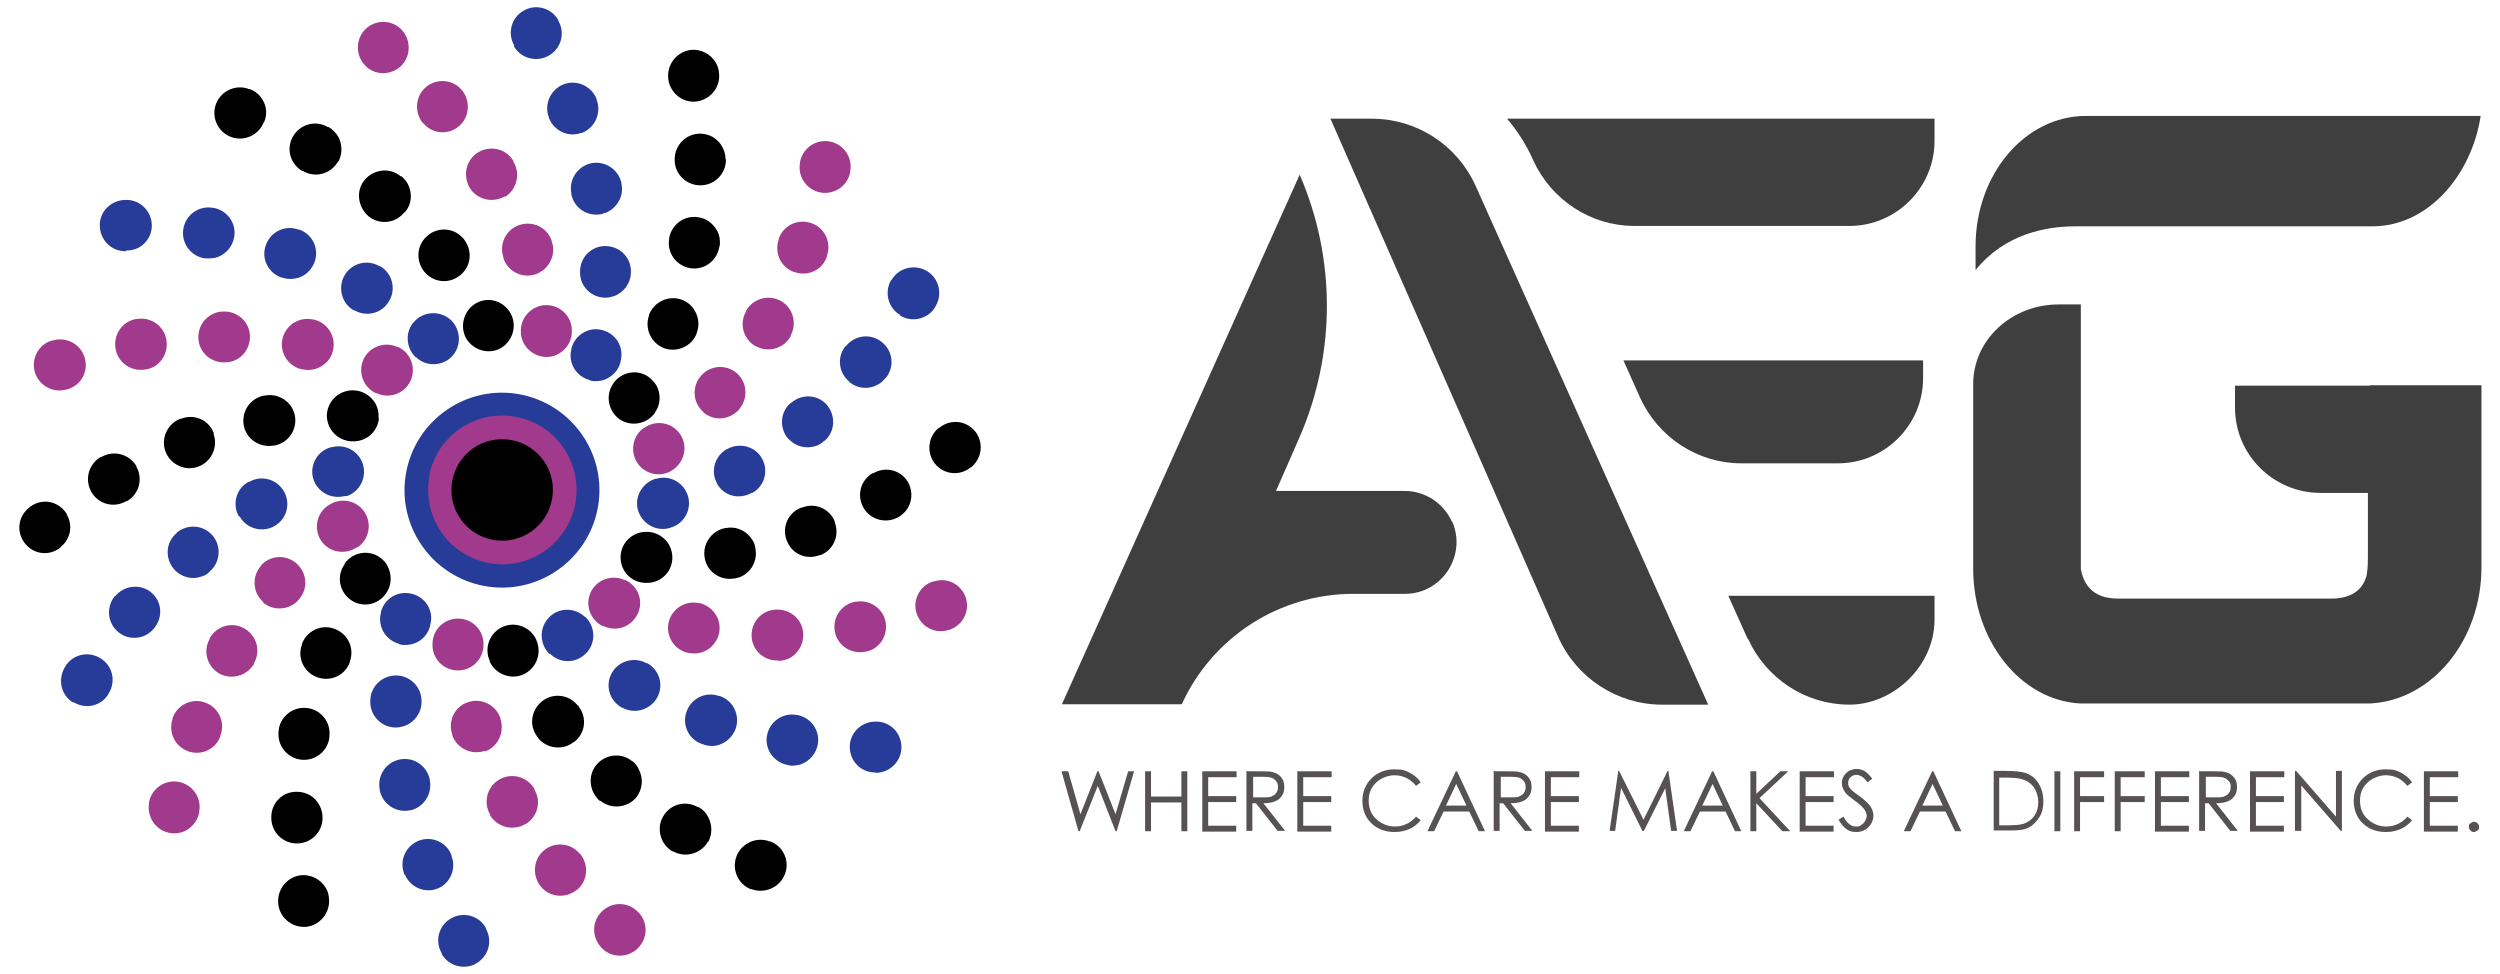
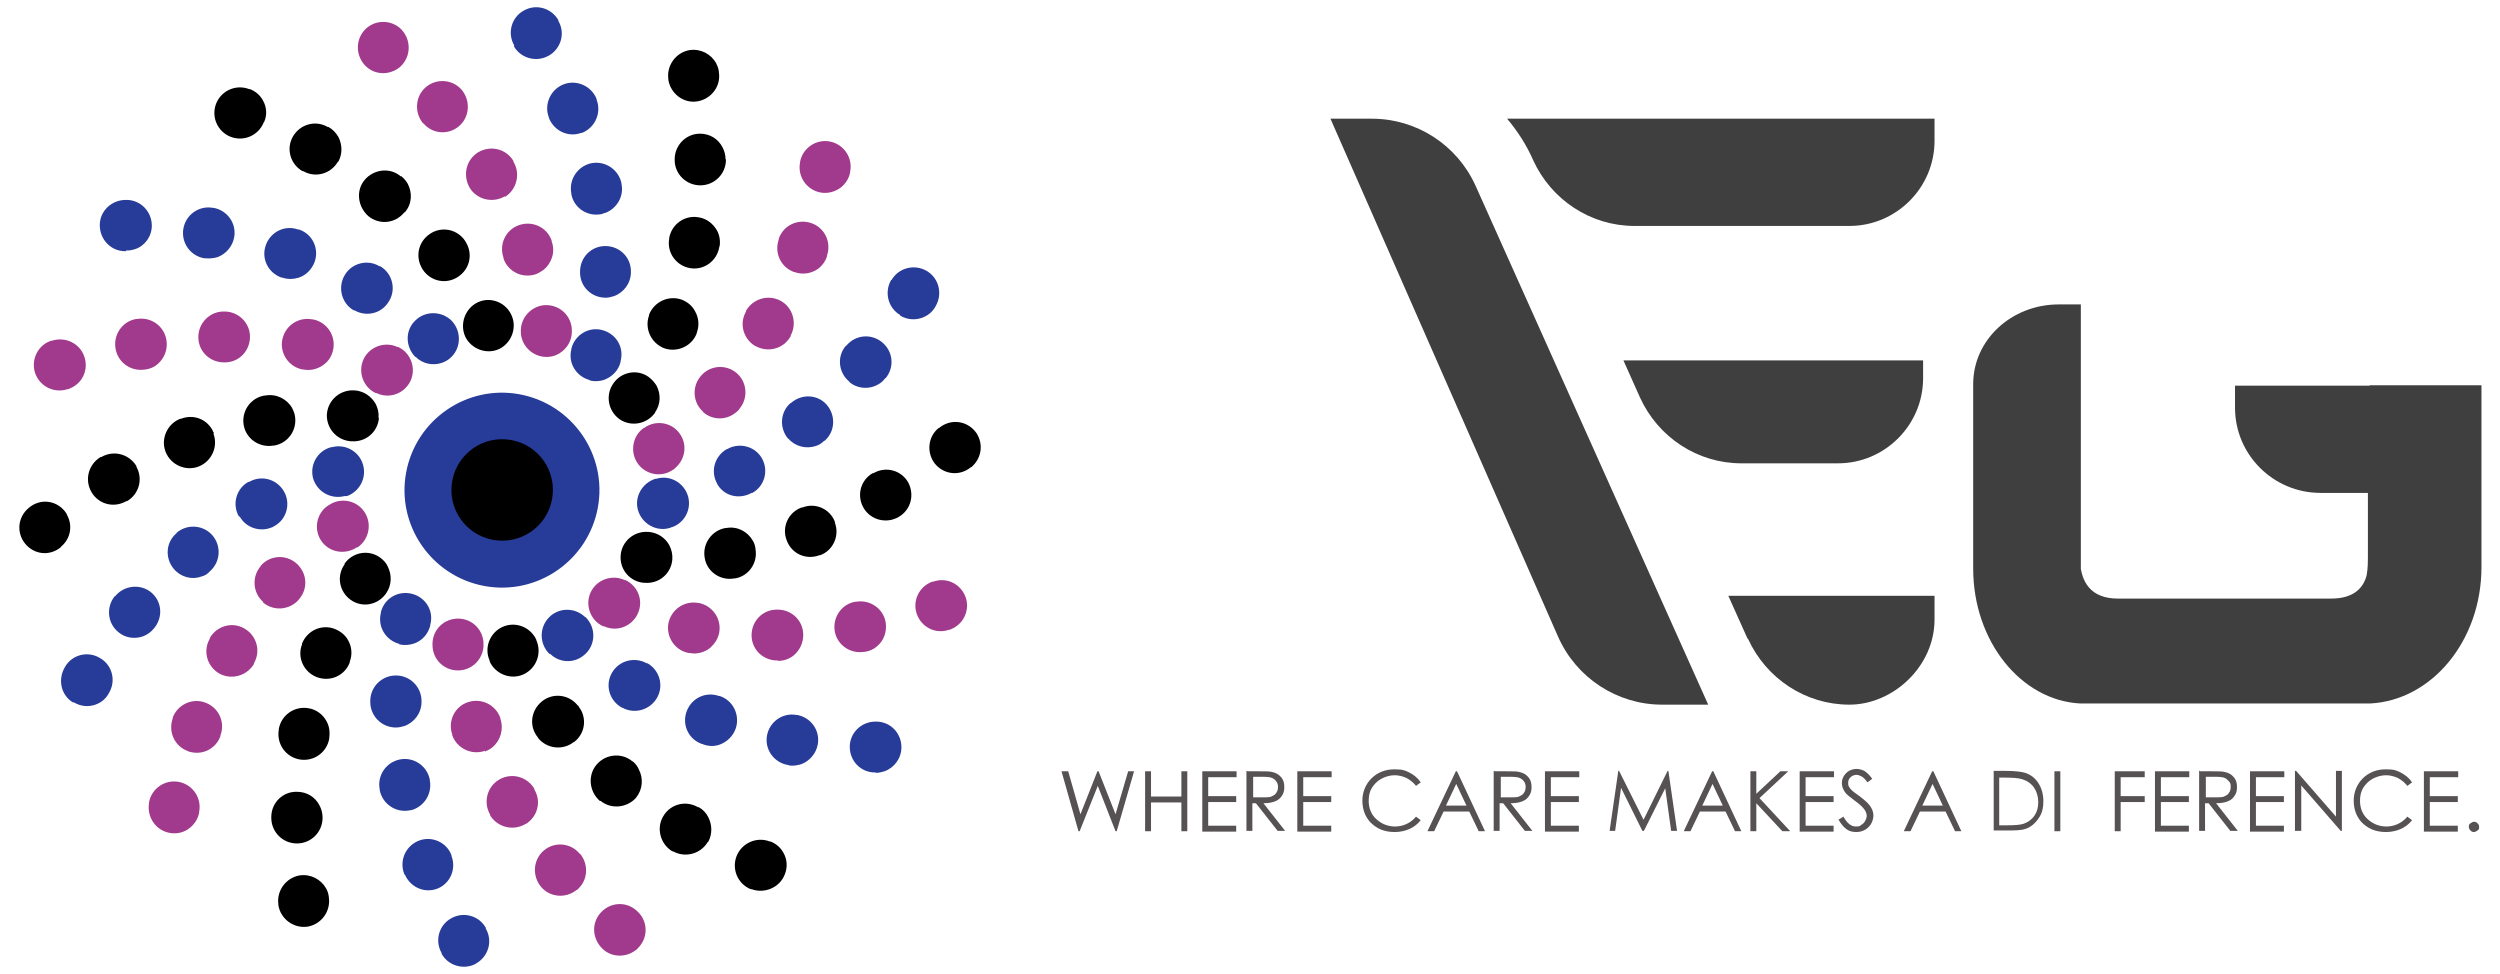
<svg xmlns="http://www.w3.org/2000/svg" id="Layer_1" width="634" height="247" version="1.1" viewBox="0 0 634 247">
  <defs>
    <style>
      .st0 {
        fill: #273b98;
      }

      .st1 {
        fill: #3f3f3f;
      }

      .st2 {
        fill: #a1398c;
      }

      .st3 {
        fill: #565152;
      }
    </style>
  </defs>
  <g>
    <g>
      <g>
        <path class="st0" d="M103,119.8c2.5-13.4,15.4-22.3,28.8-19.8s22.3,15.4,19.8,28.8c-2.5,13.4-15.4,22.3-28.8,19.8-13.4-2.5-22.3-15.4-19.8-28.8Z" />
-         <path class="st2" d="M108.8,120.8c1.9-10.2,11.7-17,22-15.1,10.2,1.9,17,11.7,15.1,22-1.9,10.2-11.7,17-21.9,15.1-10.2-1.9-17-11.7-15.1-22h0Z" />
        <path d="M114.7,121.9c1.3-7,8-11.6,15-10.3,7,1.3,11.6,8,10.3,15s-8,11.6-15,10.3-11.6-8-10.3-15Z" />
      </g>
      <g>
        <path d="M246.3,118.5h-.1c-2.8,2.3-6.8,1.9-9.1-.9h0c-2.2-2.8-1.8-6.9,1-9.1h.1c2.8-2.3,6.8-1.9,9.1.9h0c.2.3.5.6.6.9h0c1.5,2.7.9,6.1-1.6,8.2h0ZM228.1,131.1h-.2c-3.1,1.8-7.1.8-8.9-2.3h0c-1.8-3.1-.8-7,2.3-8.8h.2c3.1-1.8,7-.8,8.8,2.3h0c1.7,3.2.7,7-2.4,8.8h.2ZM211.7,132.5c1.3,3.3-.4,7.1-3.7,8.3h-.2c-3.4,1.3-7.1-.4-8.3-3.8h0c-1.3-3.3.4-7.1,3.8-8.3h.2c3-1.2,6.4.1,7.9,2.9h0c.1.3.3.6.4.9h0ZM191.6,139.3c.6,3.5-1.8,6.9-5.3,7.4h-.2c-3.5.6-6.9-1.8-7.4-5.3h0c-.6-3.5,1.8-6.9,5.3-7.5h.2c2.8-.5,5.4.9,6.7,3.2h0c.4.6.6,1.3.7,2.1h0ZM170.5,141.9c-.3,3.6-3.4,6.2-7,5.9h-.2c-3.6-.3-6.2-3.4-5.9-7h0c.3-3.6,3.5-6.2,7-5.9h.2c2.2.2,4.1,1.5,5.1,3.3h0c.6,1.1.9,2.4.8,3.7h0ZM96.1,106c-.3,3.6-3.4,6.2-7,5.9h-.2c-3.6-.3-6.2-3.4-6-6.9h0c.3-3.6,3.4-6.2,6.9-6h.2c2.3.2,4.1,1.5,5.2,3.3h0c.6,1.1.9,2.3.8,3.7h0ZM74.8,105.5c.6,3.5-1.7,6.9-5.3,7.5h-.2c-3.5.6-6.9-1.7-7.5-5.2h0c-.6-3.5,1.7-6.9,5.3-7.5h.2c2.8-.5,5.5.9,6.8,3.2h0c.3.6.6,1.3.7,2h0ZM54.1,109.9c1.3,3.3-.4,7.1-3.7,8.4h0c-3.3,1.3-7.1-.4-8.4-3.7h0c-1.3-3.3.4-7.1,3.7-8.4h.2c3.1-1.2,6.4,0,8,2.9h0c0,.3.3.5.4.8h-.1ZM32.2,127.1h-.2c-3.1,1.8-7,.8-8.8-2.3h0c-1.8-3.1-.8-7,2.3-8.9h.2c3.1-1.8,7-.8,8.9,2.3h0v.2h0c1.7,3,.7,6.9-2.4,8.7h0ZM15.6,138.7h-.1c-2.8,2.4-6.8,2-9.1-.8h0c-2.3-2.8-1.9-6.8.9-9.1h0c2.8-2.4,6.8-2,9.1.8h0c.2.3.5.6.6,1h0c1.5,2.7.9,6.1-1.6,8.1h.1Z" />
        <path d="M129.7,79.7v.2h0c1.5,3.2,0,7.1-3.1,8.6h0c-3.2,1.5-7.1,0-8.6-3.1h0c-1.5-3.3,0-7.2,3.1-8.7h0c3.1-1.5,6.8-.2,8.4,2.8h0c0,0,.1.2.2.4h0v-.2ZM116.7,69.8c-2.8,2.3-6.8,1.9-9.1-.9h0c-2.3-2.9-1.9-6.9.9-9.2h0c2.8-2.3,6.8-1.9,9.1.9h0c.3.4.5.7.7,1.1h0c1.5,2.7.9,6.1-1.6,8.1h0ZM199,221.8c-1.3,3.3-5.1,4.9-8.4,3.7h-.2c-3.3-1.3-4.9-5.1-3.6-8.4h0c1.3-3.3,5.1-5,8.4-3.7h.2c1.5.6,2.6,1.6,3.3,2.9h0c.9,1.6,1.1,3.6.3,5.5h0ZM102.5,53.9c-2.3,2.8-6.3,3.2-9.1.9h0c-2.7-2.4-3.2-6.5-.9-9.2h0c2.3-2.7,6.4-3.2,9.1-.9h0s0,0,.2,0h0c.7.6,1.2,1.2,1.6,1.9h0c1.2,2.3,1.1,5.1-.7,7.2h0ZM85.7,41c-1.8,3.1-5.7,4.2-8.8,2.4h-.2c-3.1-1.8-4.2-5.7-2.4-8.8h0c1.8-3.1,5.7-4.2,8.8-2.4h.2c1.1.6,1.9,1.5,2.5,2.5h0c1,1.9,1.1,4.3,0,6.3h0ZM179.5,213.5c-1.8,3.1-5.8,4.1-8.8,2.4h-.2c-3.1-1.9-4.1-5.9-2.3-8.9h0c1.8-3.1,5.7-4.1,8.8-2.3h.2c1.1.6,1.9,1.5,2.4,2.5h0c1,1.9,1.1,4.3,0,6.3h0ZM161.4,202.2c-2.3,2.7-6.4,3.1-9.1.9h-.2c-2.7-2.4-3.1-6.5-.8-9.2h0c2.3-2.7,6.4-3.1,9.1-.8h.1c.7.6,1.2,1.3,1.5,2h0c1.2,2.3,1,5.1-.7,7.2h0ZM66.9,31c-1.3,3.3-5,5-8.4,3.7h0c-3.3-1.3-5-5-3.7-8.4h0c1.3-3.3,5-5,8.4-3.7h.2c1.5.6,2.6,1.6,3.3,2.9h0c.9,1.6,1.1,3.6.3,5.4h0ZM145.6,188.1c-2.8,2.3-6.9,1.8-9.1-.9h0s0-.1-.1-.2h0c-2.3-2.8-1.8-6.8,1-9.1h0c2.8-2.3,6.9-1.8,9.1,1h.1c.2.4.5.8.7,1.1h0c1.5,2.7.9,6.1-1.6,8.1h0ZM136,162.3h0c1.5,3.4,0,7.2-3.2,8.7h0c-3.2,1.5-7.1,0-8.6-3.2h0v-.2h0c-1.5-3.3,0-7.1,3.2-8.6h0c3.1-1.4,6.7-.2,8.4,2.8h0c0,.1.1.3.2.4h0Z" />
-         <path d="M182.3,18.1v.2h0c.6,3.5-1.9,6.8-5.4,7.4h0c-3.5.6-6.8-1.9-7.4-5.4h0v-.2h0c-.5-3.5,1.9-6.8,5.4-7.4h0c2.8-.4,5.4,1,6.7,3.3h0c.3.6.6,1.3.7,2.1h0ZM184.1,40.3v.2h0c0,3.6-2.9,6.5-6.5,6.5h0c-3.6,0-6.5-2.9-6.5-6.4h0v-.2h0c0-3.6,2.9-6.5,6.4-6.5h0c2.5,0,4.6,1.3,5.7,3.4h0c.5.9.8,2,.8,3.1h.1ZM182.4,62.5v.2h0c-.6,3.5-3.9,5.9-7.4,5.3h0c-3.5-.6-5.9-3.9-5.3-7.4h0v-.2h0c.6-3.5,3.9-5.9,7.4-5.3h0c2.1.3,3.7,1.6,4.7,3.3h0c.7,1.2.9,2.7.7,4.1h0ZM176.7,84.3v.2h0c-1.2,3.3-5,5-8.3,3.8h0c-3.3-1.3-5-5-3.8-8.3h0v-.2h0c1.3-3.3,5-5,8.3-3.8h0c1.5.6,2.7,1.6,3.4,3h0c.9,1.6,1.1,3.5.4,5.4h0ZM166.2,104.5s0,0-.1.2h0c-2.1,2.9-6.1,3.6-9,1.6h0c-2.9-2.1-3.6-6.1-1.6-9h0c2-3,6.1-3.8,9-1.7h0c.8.6,1.5,1.4,2,2.2h0c1.1,2.1,1.1,4.7-.4,6.8h.1ZM97.9,150.5h0c-2.1,3-6.1,3.7-9,1.6h0c-2.9-2.1-3.6-6.1-1.5-9h0v-.2h0c2.1-2.9,6.1-3.6,9-1.5h0c.8.6,1.5,1.3,1.9,2.2h0c1.1,2.1,1.1,4.8-.4,6.9h0ZM88.7,167.8v.2h0c-1.3,3.4-5,5-8.4,3.7h0c-3.3-1.3-5-5-3.7-8.3h0v-.2h0c1.3-3.3,5-5,8.3-3.7h0c1.5.6,2.7,1.6,3.4,2.9h0c.9,1.6,1.1,3.6.4,5.4h0ZM83.5,187.1v.2h0c-.6,3.5-3.9,5.9-7.5,5.3h0c-3.5-.6-5.9-3.9-5.3-7.5h0v-.2h0c.6-3.5,3.9-5.9,7.5-5.3h0c2,.3,3.7,1.6,4.6,3.3h0c.7,1.2.9,2.7.7,4.2h0ZM81.8,207.2v.2h0c0,3.6-2.9,6.5-6.5,6.5h0c-3.6,0-6.5-2.9-6.5-6.5h0v-.2h0c0-3.6,2.9-6.5,6.5-6.4h0c2.5,0,4.6,1.3,5.7,3.4h0c.5.9.8,2,.8,3.1h0ZM83.4,227.4v.2h0c.5,3.5-1.9,6.8-5.4,7.4h0c-3.5.5-6.8-1.9-7.4-5.4h0v-.2h0c-.5-3.5,1.9-6.8,5.4-7.4h0c2.8-.4,5.4,1,6.7,3.3h0c.4.7.6,1.4.7,2.2h0Z" />
+         <path d="M182.3,18.1v.2h0c.6,3.5-1.9,6.8-5.4,7.4h0c-3.5.6-6.8-1.9-7.4-5.4h0v-.2h0c-.5-3.5,1.9-6.8,5.4-7.4h0c2.8-.4,5.4,1,6.7,3.3h0c.3.6.6,1.3.7,2.1h0ZM184.1,40.3v.2h0c0,3.6-2.9,6.5-6.5,6.5h0c-3.6,0-6.5-2.9-6.5-6.4h0v-.2h0c0-3.6,2.9-6.5,6.4-6.5h0c2.5,0,4.6,1.3,5.7,3.4h0c.5.9.8,2,.8,3.1h.1ZM182.4,62.5v.2h0c-.6,3.5-3.9,5.9-7.4,5.3h0c-3.5-.6-5.9-3.9-5.3-7.4h0v-.2h0c.6-3.5,3.9-5.9,7.4-5.3h0c2.1.3,3.7,1.6,4.7,3.3h0c.7,1.2.9,2.7.7,4.1h0ZM176.7,84.3v.2h0c-1.2,3.3-5,5-8.3,3.8h0c-3.3-1.3-5-5-3.8-8.3v-.2h0c1.3-3.3,5-5,8.3-3.8h0c1.5.6,2.7,1.6,3.4,3h0c.9,1.6,1.1,3.5.4,5.4h0ZM166.2,104.5s0,0-.1.2h0c-2.1,2.9-6.1,3.6-9,1.6h0c-2.9-2.1-3.6-6.1-1.6-9h0c2-3,6.1-3.8,9-1.7h0c.8.6,1.5,1.4,2,2.2h0c1.1,2.1,1.1,4.7-.4,6.8h.1ZM97.9,150.5h0c-2.1,3-6.1,3.7-9,1.6h0c-2.9-2.1-3.6-6.1-1.5-9h0v-.2h0c2.1-2.9,6.1-3.6,9-1.5h0c.8.6,1.5,1.3,1.9,2.2h0c1.1,2.1,1.1,4.8-.4,6.9h0ZM88.7,167.8v.2h0c-1.3,3.4-5,5-8.4,3.7h0c-3.3-1.3-5-5-3.7-8.3h0v-.2h0c1.3-3.3,5-5,8.3-3.7h0c1.5.6,2.7,1.6,3.4,2.9h0c.9,1.6,1.1,3.6.4,5.4h0ZM83.5,187.1v.2h0c-.6,3.5-3.9,5.9-7.5,5.3h0c-3.5-.6-5.9-3.9-5.3-7.5h0v-.2h0c.6-3.5,3.9-5.9,7.5-5.3h0c2,.3,3.7,1.6,4.6,3.3h0c.7,1.2.9,2.7.7,4.2h0ZM81.8,207.2v.2h0c0,3.6-2.9,6.5-6.5,6.5h0c-3.6,0-6.5-2.9-6.5-6.5h0v-.2h0c0-3.6,2.9-6.5,6.5-6.4h0c2.5,0,4.6,1.3,5.7,3.4h0c.5.9.8,2,.8,3.1h0ZM83.4,227.4v.2h0c.5,3.5-1.9,6.8-5.4,7.4h0c-3.5.5-6.8-1.9-7.4-5.4h0v-.2h0c-.5-3.5,1.9-6.8,5.4-7.4h0c2.8-.4,5.4,1,6.7,3.3h0c.4.7.6,1.4.7,2.2h0Z" />
      </g>
      <g>
        <path class="st2" d="M153,240.7h-.1c-2.7-2.5-3-6.5-.6-9.2h0c2.4-2.7,6.4-3,9.1-.6h0s.1,0,.1.1h0c2.7,2.3,3,6.4.6,9.1h0c-.3.3-.5.6-.8.8h0c-2.4,1.9-5.9,2-8.3-.1h0ZM137.3,224.9h-.1c-2.3-2.8-2-6.9.7-9.2h0c2.7-2.3,6.8-2,9.1.8h.1c2.3,2.8,2,6.9-.8,9.2h-.1c-2.7,2.2-6.7,1.9-9-.8h.1ZM133.2,209c-3.1,1.8-7,.8-8.9-2.2h0v-.2h0c-1.8-3.1-.8-7.1,2.3-8.9h0c3.1-1.8,7-.8,8.9,2.3h0v.2h0c1.7,2.8,1,6.3-1.5,8.3h0c-.2.2-.5.4-.8.5h0ZM123,190.4c-3.4,1.2-7.1-.6-8.3-3.9h0v-.2h0c-1.2-3.4.6-7.1,3.9-8.2h0c3.4-1.2,7.1.6,8.3,4h0v.2h0c.9,2.7,0,5.5-2,7.2h0c-.6.5-1.2.8-1.9,1.1h0v-.2ZM116.7,170c-3.6.3-6.7-2.3-7-5.9h0v-.2h0c-.3-3.6,2.3-6.7,5.9-7h0c3.6-.3,6.7,2.3,7,5.9h0v.2h0c.2,2.2-.8,4.3-2.4,5.6h0c-1,.8-2.2,1.3-3.5,1.4h0ZM139.2,90.5c-3.6.3-6.7-2.3-7.1-5.8h0v-.2h0c-.3-3.6,2.3-6.7,5.8-7.1h0c3.6-.3,6.7,2.2,7.1,5.8h0v.2h0c.2,2.3-.7,4.3-2.4,5.7h0c-1,.8-2.1,1.3-3.5,1.4h0ZM136,69.5c-3.4,1.2-7.1-.5-8.3-3.9h0v-.2h0c-1.2-3.4.5-7.1,3.9-8.3h0c3.4-1.2,7.1.5,8.3,3.9h0v.2h0c1,2.7,0,5.5-2,7.2h0c-.6.4-1.2.8-1.9,1.1h0ZM128,49.8c-3.1,1.8-7.1.8-8.9-2.2h0c-1.8-3.2-.9-7.1,2.2-9h0c3.1-1.8,7-.9,8.9,2.2h0v.2h0c1.7,2.8,1,6.4-1.4,8.4h0c-.2.2-.5.4-.7.5h-.1ZM107.3,31.3h0c-2.3-2.8-2-6.9.7-9.2h0c2.7-2.3,6.8-2,9.1.7h0c2.3,2.8,2,6.9-.7,9.2h0c-2.7,2.3-6.7,2-9-.7h0ZM93,17h0c-2.7-2.4-3-6.5-.7-9.2h0c2.3-2.7,6.4-3,9.1-.7h0c2.7,2.4,3,6.5.7,9.2h0c-.3.3-.5.6-.8.8h0c-2.4,1.9-5.9,2-8.3-.1h0Z" />
        <path class="st2" d="M170.9,119.1s-.1,0-.2,0h0c-2.9,2.1-7,1.3-9-1.6h0c-2-2.9-1.3-7,1.6-9h.1c2.9-2.1,7-1.4,9,1.5h0c2,2.8,1.4,6.6-1.3,8.8h0s-.2.2-.3.2h0ZM178.4,104.5c-2.7-2.3-3-6.4-.7-9.1h0c2.3-2.8,6.4-3.1,9.1-.8h0c2.7,2.3,3,6.4.7,9.1h0s0,0-.1.2h0c-.3.3-.6.6-.9.8h0c-2.4,1.9-5.8,1.9-8.2-.2h0ZM42.9,211.2c-3.5-.7-5.7-4.1-5.1-7.6h0v-.2h0c.7-3.5,4.1-5.8,7.6-5.1h0c3.5.7,5.8,4.1,5.1,7.6h0v.2h0c-.3,1.6-1.2,2.9-2.3,3.8h0c-1.4,1.2-3.4,1.7-5.3,1.3h0ZM191.6,87.8c-3.1-1.8-4.2-5.7-2.4-8.8h0v-.2h0c1.8-3.1,5.7-4.2,8.8-2.5h0c3.1,1.7,4.2,5.7,2.5,8.8h0v.2h0c-.4.7-1,1.4-1.6,1.9h0c-2,1.6-4.9,1.9-7.2.6h-.1ZM201.4,69c-3.4-1.2-5.1-4.9-3.9-8.3h0v-.2h0c1.2-3.4,4.9-5.1,8.3-3.9h0c3.4,1.2,5.1,4.9,3.9,8.3h0v.2h0c-.4,1.2-1.1,2.1-2,2.9h0c-1.7,1.3-4,1.8-6.2,1h-.1ZM47.7,190.5c-3.4-1.2-5.1-4.9-3.9-8.3h0v-.2h0c1.2-3.3,5-5.1,8.3-3.8h0c3.3,1.2,5.1,4.9,3.8,8.3h0v.2h0c-.4,1.1-1.1,2.1-2,2.8h0c-1.7,1.4-4.1,1.8-6.3,1h.1ZM55.6,170.8c-3.1-1.8-4.2-5.7-2.4-8.8h0v-.2h0c1.8-3.1,5.7-4.2,8.8-2.4h0c3.1,1.8,4.2,5.7,2.4,8.8h0v.2h0c-.4.7-1,1.3-1.6,1.8h0c-2,1.6-4.9,1.9-7.2.6h0ZM208,48.8c-3.5-.7-5.8-4.1-5.1-7.6h0v-.2h0c.7-3.5,4.1-5.8,7.6-5.1h0c3.5.7,5.8,4.1,5.1,7.6h0v.2h0c-.3,1.6-1.2,2.9-2.3,3.8h0c-1.4,1.1-3.4,1.7-5.3,1.3h0ZM66.8,152.7c-2.7-2.3-3-6.4-.7-9.1h0s0-.1,0-.1h0c2.3-2.7,6.4-3,9.1-.6h0c2.7,2.4,3,6.4.6,9.1h0c-.3.4-.6.7-.9.9h0c-2.4,1.9-5.9,1.9-8.3-.2h.2ZM90.5,138.8h0c-3,2-7,1.3-9-1.6h0c-2-2.9-1.3-7,1.7-9h0s0,0,.2-.1h0c2.9-2,7-1.3,9,1.7h0c1.9,2.8,1.3,6.6-1.3,8.7h0c0,0-.3.2-.4.3h0Z" />
        <path class="st2" d="M240.9,159.7h-.2c-3.4,1.2-7-.6-8.2-4h0c-1.2-3.4.7-7.1,4-8.2h.2c3.4-1.2,7,.6,8.2,4h0c.9,2.6,0,5.5-2.1,7.1h0c-.6.5-1.2.8-1.9,1.1h0ZM219.4,165.3h-.2c-3.5.6-6.9-1.7-7.5-5.2h0c-.6-3.5,1.7-6.9,5.2-7.5h.2c3.5-.6,6.9,1.7,7.5,5.2h0c.4,2.4-.5,4.8-2.3,6.2h0c-.8.7-1.8,1.1-2.9,1.3h0ZM197.3,167.5h-.2c-3.6,0-6.5-2.8-6.5-6.4h0c0-3.6,2.8-6.5,6.4-6.5h.2c3.6,0,6.5,2.8,6.5,6.4h0c0,2.1-.9,3.9-2.4,5.2h0c-1.1.9-2.5,1.4-4,1.4h0ZM174.9,165.6h-.2c-3.5-.6-5.8-4-5.2-7.5h0c.7-3.5,4-5.8,7.5-5.2h.2c3.5.7,5.8,4,5.2,7.5h0c-.3,1.6-1.2,2.9-2.3,3.9h0c-1.4,1.1-3.3,1.7-5.2,1.3h0ZM153.1,158.8h-.2c-3.2-1.5-4.6-5.4-3.1-8.6h0c1.5-3.2,5.4-4.6,8.6-3.1h.2c3.2,1.5,4.7,5.3,3.1,8.6h0c-.4.9-1.1,1.7-1.8,2.3h0c-1.9,1.5-4.4,1.9-6.8.8h0ZM95.5,99.7h-.2c-3.2-1.5-4.6-5.4-3.1-8.6h0c1.5-3.2,5.4-4.6,8.6-3.1h.2c3.2,1.5,4.6,5.4,3.1,8.6h0c-.4.9-1.1,1.7-1.8,2.3h0c-1.9,1.5-4.5,1.9-6.8.8h0ZM76.9,93.7h-.2c-3.5-.7-5.8-4.1-5.1-7.6h0c.7-3.5,4.1-5.8,7.6-5.1h.2c3.5.7,5.8,4.1,5.1,7.6h0c-.3,1.6-1.1,2.9-2.3,3.8h0c-1.4,1.1-3.3,1.7-5.3,1.3h0ZM57,91.9h-.2c-3.6,0-6.5-2.8-6.5-6.4h0c0-3.6,2.9-6.5,6.4-6.5h.2c3.6,0,6.5,2.9,6.5,6.4h0c0,2-.9,3.9-2.4,5.1h0c-1.1.9-2.5,1.4-4,1.4h0ZM37,93.7h-.2c-3.5.6-6.9-1.7-7.5-5.3h0c-.6-3.5,1.7-6.9,5.2-7.5h.2c3.5-.6,6.9,1.7,7.5,5.3h0c.4,2.4-.5,4.7-2.3,6.2h0c-.8.7-1.8,1.1-2.9,1.3h0ZM17.3,98.7h-.2c-3.4,1.1-7-.7-8.2-4.1h0c-1.1-3.4.7-7.1,4.1-8.2h.2c3.4-1.1,7.1.7,8.2,4.1h0c.9,2.7,0,5.5-2.1,7.1h0c-.6.5-1.3.8-2,1.1h0Z" />
      </g>
    </g>
    <g>
      <path class="st0" d="M112,241.9v-.2h0c-1.8-3.1-.7-7.1,2.4-8.8h0c3.1-1.8,7.1-.7,8.8,2.4h0s0,.1,0,.2h0c1.8,3.1.7,7-2.4,8.8h0c-.3.2-.7.4-1,.5h0c-2.9,1-6.2-.1-7.8-2.9h0ZM102.5,221.8v-.2h0c-1.3-3.4.4-7.1,3.7-8.4h0c3.3-1.3,7.1.4,8.3,3.7h0v.2h0c1.3,3.3-.4,7.1-3.7,8.3h0c-3.3,1.2-6.9-.5-8.2-3.8h0v.2ZM103.9,205.5c-3.5.7-6.9-1.6-7.6-5.1h0v-.2h0c-.7-3.5,1.6-6.9,5.1-7.6h0c3.5-.7,6.9,1.6,7.6,5.1h0v.2h0c.6,3.2-1.2,6.3-4.2,7.4h0c-.3.1-.6.2-.9.2h0ZM100.4,184.5c-3.6,0-6.5-2.9-6.5-6.5h0v-.2h0c0-3.6,2.9-6.5,6.5-6.5h0c3.6,0,6.5,2.9,6.5,6.5h0v.2h0c0,2.8-1.8,5.2-4.3,6.1h0c-.7.2-1.4.4-2.2.4h0ZM101.3,163.3c-3.5-.9-5.6-4.4-4.7-7.9h0v-.2h0c.9-3.5,4.4-5.5,7.9-4.6h0c3.5.9,5.6,4.4,4.6,7.9h0v.2h0c-.6,2.2-2.1,3.8-4.1,4.5h0c-1.2.4-2.5.5-3.8.2h0ZM149.6,96.4c-3.5-.9-5.6-4.4-4.7-7.8h0v-.2h0c.9-3.5,4.4-5.6,7.8-4.7h0c3.5.9,5.6,4.3,4.7,7.8h0v.2h0c-.5,2.2-2.1,3.8-4.1,4.6h0c-1.2.4-2.4.5-3.7.2h0ZM153.6,75.5c-3.6,0-6.5-2.8-6.5-6.4h0v-.2h0c0-3.6,2.8-6.5,6.4-6.5h0c3.6,0,6.5,2.8,6.5,6.4h0v.2h0c0,2.8-1.8,5.2-4.3,6.1h0c-.7.2-1.4.4-2.1.4h0ZM152.5,54.3c-3.5.7-6.9-1.5-7.6-5h0v-.2h0c-.7-3.5,1.5-6.9,5-7.7h0c3.5-.7,6.9,1.5,7.7,5h0v.2h0c.7,3.2-1.2,6.3-4.1,7.4h0c-.3,0-.6.2-.9.3h0ZM139.2,30v-.2h0c-1.3-3.3.4-7.1,3.7-8.4h0c3.3-1.3,7.1.4,8.4,3.7h0v.2h0c1.3,3.3-.4,7.1-3.7,8.4h-.2c-3.3,1.2-6.9-.5-8.2-3.8h0ZM130.4,11.7v-.2h0c-1.8-3.1-.7-7.1,2.4-8.8h0c3.1-1.8,7-.7,8.8,2.4h0v.2h0c1.8,3.1.7,7-2.4,8.8h0c-.3.2-.7.3-1.1.5h0c-2.9,1-6.2-.1-7.8-2.9h.1Z" />
      <path class="st0" d="M170,133.9h-.2c-3.4,1-7-1.1-8-4.5h0c-1-3.4,1.1-7,4.5-8h.2c3.4-1,7,1,8,4.5h0c.9,3.3-.9,6.7-4.1,7.8h0c-.1,0-.2,0-.4.1h0ZM181.9,122.7c-1.8-3.1-.7-7,2.4-8.8h.1c3.1-1.8,7.1-.7,8.8,2.3h0c1.8,3.1.7,7.1-2.4,8.8h0s-.1,0-.2,0h0c-.4.2-.7.4-1.1.5h0c-2.9,1-6.1,0-7.7-2.9h0ZM18.6,178.2c-3.1-1.8-4-5.8-2.2-8.9h0s0-.1.1-.2h0c1.8-3.1,5.8-4.1,8.9-2.2h0c3.1,1.8,4.1,5.8,2.2,8.9h0c-.8,1.5-2,2.4-3.4,2.9h0c-1.7.6-3.7.5-5.5-.6h-.1ZM199.9,111.3c-2.3-2.7-2.1-6.8.6-9.1h.1c2.7-2.4,6.8-2.2,9.1.5h0c2.3,2.7,2.1,6.8-.6,9.1h-.1c-.7.7-1.4,1.1-2.1,1.3h0c-2.4.8-5.2.2-7-1.9h0ZM215.4,96.8c-2.8-2.3-3.2-6.4-.9-9.1h0s0,0,.1,0h0c2.3-2.8,6.3-3.2,9.1-.9h0c2.8,2.3,3.2,6.3.9,9.1h-.1c-.8,1.1-1.8,1.7-2.9,2.1h0c-2,.7-4.4.4-6.2-1.1h0ZM30,160.3c-2.8-2.3-3.1-6.4-.9-9.1h.1c2.3-2.8,6.4-3.2,9.1-1h0c2.8,2.3,3.1,6.3.8,9.1h0c-.8,1-1.8,1.7-2.9,2.1h0c-2.1.7-4.4.4-6.2-1.1h.1ZM44.1,144.3c-2.3-2.7-2.1-6.8.7-9.1h0s0,0,0-.1h0c2.7-2.3,6.8-2,9.1.7h0c2.3,2.7,2,6.8-.7,9.1h0c-.6.7-1.3,1.1-2.1,1.3h0c-2.4.9-5.2.2-7-1.9h0ZM228.3,79.9c-3.1-1.8-4.1-5.8-2.3-8.9h0s0,0,.1,0h0c1.8-3.1,5.8-4.1,8.9-2.3h0c3.1,1.8,4.1,5.8,2.3,8.9h0s0,0-.1.2h0c-.8,1.4-2,2.3-3.4,2.8h0c-1.7.6-3.7.5-5.4-.5h-.1ZM60.6,131c-1.8-3.1-.7-7.1,2.4-8.8h.2c3.1-1.8,7-.7,8.8,2.4h0c1.8,3.1.7,7.1-2.4,8.8h0c-.3.2-.7.4-1.1.5h0c-2.9,1-6.2-.2-7.7-2.9h-.1ZM87.6,125.8h-.2c-3.5.9-7-1.1-8-4.5h0c-.9-3.4,1.1-7,4.6-7.9h.2c3.4-.9,7,1.1,7.9,4.6h0c.9,3.3-1,6.7-4.1,7.8h0c-.2,0-.3,0-.5,0h0Z" />
      <path class="st0" d="M222.1,195.9h-.2c-3.6,0-6.4-2.9-6.4-6.5h0c0-3.6,3-6.4,6.5-6.4h.2c3.6,0,6.4,2.9,6.4,6.5h0c0,2.8-1.8,5.2-4.3,6.1h0c-.7.2-1.4.4-2.2.4h0ZM200,194h-.2c-3.5-.6-5.9-3.9-5.3-7.4h0c.6-3.5,3.9-5.9,7.4-5.3h.2c3.5.6,5.9,3.9,5.3,7.4h0c-.4,2.4-2.1,4.3-4.2,5.1h0c-1,.3-2.1.5-3.2.3h0ZM178.3,188.7h-.2c-3.4-1.1-5.2-4.8-4-8.2h0c1.2-3.4,4.8-5.2,8.2-4h.2c3.4,1.1,5.2,4.8,4.1,8.2h0c-.7,2-2.2,3.4-4,4.1h0c-1.3.5-2.8.5-4.2,0h-.1ZM157.8,179.5s-.1,0-.2-.1h0c-3.1-1.8-4.2-5.7-2.4-8.8h0c1.8-3.1,5.7-4.1,8.8-2.4h.2c3.1,1.8,4.2,5.7,2.4,8.8h0c-.8,1.4-2.1,2.4-3.5,2.9h0c-1.7.6-3.7.5-5.4-.5h0ZM139.5,165.9s0-.1-.2-.1h0c-2.5-2.5-2.6-6.6-.1-9.2h0c2.5-2.6,6.6-2.6,9.2-.1h.1c2.6,2.6,2.6,6.7.1,9.2h0c-.7.7-1.6,1.3-2.5,1.6h0c-2.2.8-4.8.3-6.6-1.5h0ZM105.3,90.5h0c-2.5-2.6-2.6-6.7,0-9.2h0c2.5-2.5,6.6-2.5,9.2,0h0c2.5,2.6,2.5,6.7,0,9.2h0c-.7.7-1.5,1.2-2.4,1.5h0c-2.3.8-4.9.3-6.7-1.5h0ZM89.7,78.7h0c-3.1-1.8-4.1-5.8-2.3-8.9h0c1.8-3.1,5.8-4.1,8.8-2.3h0s0,0,.2,0h0c3.1,1.8,4.1,5.8,2.3,8.8h0c-.8,1.4-2,2.4-3.4,2.9h0c-1.7.6-3.7.5-5.4-.5h0ZM71.6,70.4h-.2c-3.4-1.2-5.2-4.8-4-8.2h0c1.2-3.4,4.8-5.2,8.2-4h.2c3.4,1.1,5.2,4.8,4,8.2h0c-.7,1.9-2.2,3.4-4,4h0c-1.3.4-2.8.5-4.2,0h0ZM52,65.5h-.2c-3.5-.6-5.9-3.9-5.3-7.5h0c.6-3.5,3.9-5.9,7.4-5.3h.2c3.5.6,5.9,3.9,5.3,7.4h0c-.4,2.4-2.1,4.3-4.2,5.1h0c-1,.3-2.1.4-3.2.3h0ZM31.9,63.7h-.2c-3.6,0-6.4-3-6.4-6.6h0c0-3.6,3-6.4,6.6-6.4h.2c3.6,0,6.4,3,6.4,6.5h0c0,2.8-1.8,5.2-4.3,6h0c-.7.2-1.5.4-2.2.3h0v.2Z" />
    </g>
  </g>
  <g>
    <g>
      <path class="st1" d="M441.6,117.5h24.5c11.9,0,21.6-9.7,21.6-21.6v-4.5h-76l4.2,9.4c4.6,10.1,14.6,16.7,25.7,16.7h0Z" />
      <path class="st1" d="M443.3,162c4.6,10.1,14.6,16.7,25.7,16.7s21.6-9.7,21.6-21.6v-6h-52.3l4.9,10.9h0Z" />
      <path class="st1" d="M382.2,30.1c2.6,3.1,4.9,6.6,6.6,10.5h0c4.6,10.1,14.6,16.7,25.7,16.7h54.5c11.9,0,21.6-9.7,21.6-21.6v-5.6h-108.4Z" />
      <path class="st1" d="M347.9,30.1h-10.5l57.7,131.3c4.6,10.5,15,17.3,26.4,17.3h11.7l-59-131.6c-4.7-10.4-15-17-26.3-17h0Z" />
-       <path class="st1" d="M368.2,132.3c-2.1-4.7-6.8-7.8-12-7.8h-32.6l6-13.7c9.2-21.2,9.2-45.3,0-66.5l-60.3,134.3h30.4c7.8-17.1,24.8-28,43.5-28h13.1c9.4,0,15.7-9.7,12-18.3h-.1Z" />
-       <path class="st1" d="M629.1,29.4c-2.3,15-13.3,28-27.5,28h-75.3c-7.4,0-17.9,1.9-25.3,11.1v-6c0-18.3,12.5-33.1,28-33.1h100.2-.1Z" />
      <path class="st1" d="M600.9,97.8h-34.1v5.6c0,11.9,9.7,21.6,21.7,21.6h12v16.4c0,1,0,2.6-.3,4.4-.7,2.9-2.9,6-9,6h-54.1c-6.9,0-8.8-4.2-9.4-7.5,0-1.3,0-2.3,0-3v-63.5h0v-.6h-5.6c-12,0-21.7,9-21.7,20.2v1h0v45.8c0,18.4,12.1,33.4,27.1,34.2h73.6c15.6-.8,28.2-15.9,28.2-34.6v-46.1h-28.3Z" />
    </g>
    <g>
      <path class="st3" d="M269.3,195.6h1.6l3.1,10.9,4.3-10.9h.3l4.3,10.9,3.2-10.9h1.5l-4.4,15.2h-.3l-4.5-11.5-4.6,11.5h-.3l-4.3-15.2h0Z" />
      <path class="st3" d="M290.4,195.6h1.5v6.4h7.7v-6.4h1.5v15.2h-1.5v-7.3h-7.7v7.3h-1.5v-15.2Z" />
      <path class="st3" d="M304.9,195.6h8.7v1.5h-7.2v4.8h7.1v1.5h-7.1v6h7.1v1.5h-8.6v-15.2h0Z" />
      <path class="st3" d="M316.3,195.6h3c1.7,0,2.8,0,3.4.2.9.2,1.6.6,2.2,1.3s.8,1.5.8,2.5-.2,1.6-.6,2.2c-.4.6-.9,1.1-1.7,1.4-.7.3-1.7.5-3,.5l5.5,7h-1.9l-5.5-7h-.9v7h-1.5v-15.2h.2ZM317.8,197v5.2h2.6c1,0,1.8,0,2.2-.3.5-.2.9-.5,1.1-.9.3-.4.4-.9.4-1.4s-.1-1-.4-1.4-.6-.7-1.1-.9c-.4-.2-1.2-.3-2.2-.3h-2.7.1Z" />
      <path class="st3" d="M329,195.6h8.7v1.5h-7.2v4.8h7.1v1.5h-7.1v6h7.1v1.5h-8.6v-15.2h0Z" />
      <path class="st3" d="M360.3,198.4l-1.2.9c-.7-.9-1.5-1.5-2.4-2-.9-.4-1.9-.7-3-.7s-2.3.3-3.4.9-1.8,1.4-2.4,2.3c-.6,1-.8,2.1-.8,3.3,0,1.8.6,3.4,1.9,4.6,1.3,1.2,2.9,1.9,4.8,1.9s3.9-.8,5.3-2.5l1.2.9c-.8,1-1.7,1.7-2.8,2.2-1.1.5-2.4.8-3.8.8-2.7,0-4.7-.9-6.3-2.6-1.3-1.5-1.9-3.3-1.9-5.4s.8-4.1,2.3-5.6,3.5-2.3,5.8-2.3,2.7.3,3.8.8c1.1.6,2.1,1.3,2.8,2.4h.1Z" />
      <path class="st3" d="M369.5,195.6l7.1,15.2h-1.6l-2.4-5h-6.5l-2.4,5h-1.7l7.2-15.2h.4-.1ZM369.3,198.8l-2.6,5.5h5.2l-2.6-5.5Z" />
      <path class="st3" d="M379,195.6h3c1.7,0,2.8,0,3.4.2.9.2,1.6.6,2.2,1.3s.8,1.5.8,2.5-.2,1.6-.6,2.2c-.4.6-.9,1.1-1.7,1.4-.7.3-1.7.5-3,.5l5.5,7h-1.9l-5.5-7h-.9v7h-1.5v-15.2h.2ZM380.6,197v5.2h2.6c1,0,1.8,0,2.2-.3.5-.2.9-.5,1.1-.9.3-.4.4-.9.4-1.4s-.1-1-.4-1.4-.6-.7-1.1-.9c-.4-.2-1.2-.3-2.2-.3h-2.7.1Z" />
      <path class="st3" d="M391.8,195.6h8.7v1.5h-7.2v4.8h7.1v1.5h-7.1v6h7.1v1.5h-8.6v-15.2h0Z" />
      <path class="st3" d="M408.2,210.7l2.2-15.2h.2l6.2,12.4,6.1-12.4h.2l2.2,15.2h-1.5l-1.5-10.8-5.4,10.8h-.4l-5.4-10.9-1.5,10.9h-1.5,0Z" />
      <path class="st3" d="M434.5,195.6l7.1,15.2h-1.6l-2.4-5h-6.5l-2.4,5h-1.7l7.2-15.2h.4-.1ZM434.3,198.8l-2.6,5.5h5.2l-2.6-5.5Z" />
      <path class="st3" d="M443.9,195.6h1.5v5.7l6.1-5.7h2l-7.3,6.8,7.8,8.4h-2l-6.6-7.1v7.1h-1.5v-15.2Z" />
      <path class="st3" d="M456.4,195.6h8.7v1.5h-7.2v4.8h7.1v1.5h-7.1v6h7.1v1.5h-8.6v-15.2h0Z" />
      <path class="st3" d="M466.2,207.9l1.3-.8c.9,1.7,2,2.5,3.1,2.5s1-.1,1.4-.4c.4-.2.8-.6,1-1s.4-.8.4-1.3-.2-1-.5-1.5c-.5-.7-1.3-1.5-2.6-2.4-1.3-1-2.1-1.6-2.4-2.1-.5-.7-.8-1.5-.8-2.3s.2-1.3.5-1.8.8-1,1.3-1.3c.6-.3,1.2-.5,1.9-.5s1.4.2,2,.5c.6.4,1.3,1,2,2l-1.2.9c-.6-.8-1.1-1.3-1.5-1.5s-.8-.4-1.3-.4-1.1.2-1.5.6c-.4.4-.6.8-.6,1.4s0,.6.2,1,.4.6.8,1c.2.2.9.7,2,1.5,1.3,1,2.2,1.8,2.7,2.6s.7,1.5.7,2.3-.4,2.1-1.3,2.9c-.8.8-1.9,1.2-3,1.2s-1.8-.2-2.5-.7-1.4-1.3-2.1-2.5h0Z" />
      <path class="st3" d="M490.3,195.6l7.1,15.2h-1.6l-2.4-5h-6.5l-2.4,5h-1.7l7.2-15.2h.4-.1ZM490.1,198.8l-2.6,5.5h5.2l-2.6-5.5Z" />
      <path class="st3" d="M505.6,210.7v-15.2h3.1c2.3,0,3.9.2,4.9.5,1.5.5,2.6,1.4,3.4,2.7.8,1.3,1.2,2.8,1.2,4.5s-.3,2.9-1,4-1.5,2-2.6,2.6c-1,.6-2.5.8-4.4.8h-4.8.2ZM507,209.3h1.8c2.1,0,3.5-.1,4.4-.4,1.1-.4,2-1,2.7-2s1-2.1,1-3.5-.4-2.7-1.1-3.7c-.7-1-1.7-1.7-3-2.1-.9-.3-2.5-.4-4.7-.4h-1.1v12.2h0Z" />
      <path class="st3" d="M521,195.6h1.5v15.2h-1.5v-15.2Z" />
-       <path class="st3" d="M526,195.6h7.6v1.5h-6.1v4.8h6.1v1.5h-6.1v7.4h-1.5v-15.2Z" />
      <path class="st3" d="M536.3,195.6h7.6v1.5h-6.1v4.8h6.1v1.5h-6.1v7.4h-1.5v-15.2Z" />
      <path class="st3" d="M546.5,195.6h8.7v1.5h-7.2v4.8h7.1v1.5h-7.1v6h7.1v1.5h-8.6v-15.2h0Z" />
      <path class="st3" d="M557.9,195.6h3c1.7,0,2.8,0,3.4.2.9.2,1.6.6,2.2,1.3.6.7.8,1.5.8,2.5s-.2,1.6-.6,2.2c-.4.6-.9,1.1-1.7,1.4-.7.3-1.7.5-3,.5l5.5,7h-1.9l-5.5-7h-.9v7h-1.5v-15.2h.2ZM559.4,197v5.2h2.6c1,0,1.8,0,2.2-.3.5-.2.9-.5,1.1-.9.3-.4.4-.9.4-1.4s0-1-.4-1.4-.6-.7-1.1-.9c-.4-.2-1.2-.3-2.2-.3h-2.7.1Z" />
      <path class="st3" d="M570.6,195.6h8.7v1.5h-7.2v4.8h7.1v1.5h-7.1v6h7.1v1.5h-8.6v-15.2h0Z" />
      <path class="st3" d="M582,210.7v-15.2h.3l10.1,11.6v-11.6h1.5v15.2h-.3l-10-11.5v11.5h-1.6Z" />
      <path class="st3" d="M611.7,198.4l-1.2.9c-.7-.9-1.5-1.5-2.4-2-.9-.4-1.9-.7-3-.7s-2.3.3-3.4.9-1.8,1.4-2.4,2.3c-.6,1-.8,2.1-.8,3.3,0,1.8.6,3.4,1.9,4.6,1.3,1.2,2.9,1.9,4.8,1.9s3.9-.8,5.3-2.5l1.2.9c-.8,1-1.7,1.7-2.8,2.2s-2.4.8-3.8.8c-2.7,0-4.7-.9-6.3-2.6-1.3-1.5-1.9-3.3-1.9-5.4s.8-4.1,2.3-5.6,3.5-2.3,5.8-2.3,2.7.3,3.8.8c1.1.6,2.1,1.3,2.8,2.4h.1Z" />
      <path class="st3" d="M614.7,195.6h8.7v1.5h-7.2v4.8h7.1v1.5h-7.1v6h7.1v1.5h-8.6v-15.2h0Z" />
      <path class="st3" d="M627.4,208.4c.4,0,.6.1.9.4s.4.5.4.9,0,.7-.4.9-.5.4-.9.4-.6-.1-.9-.4-.4-.6-.4-.9,0-.7.4-.9.5-.4.9-.4Z" />
    </g>
  </g>
</svg>